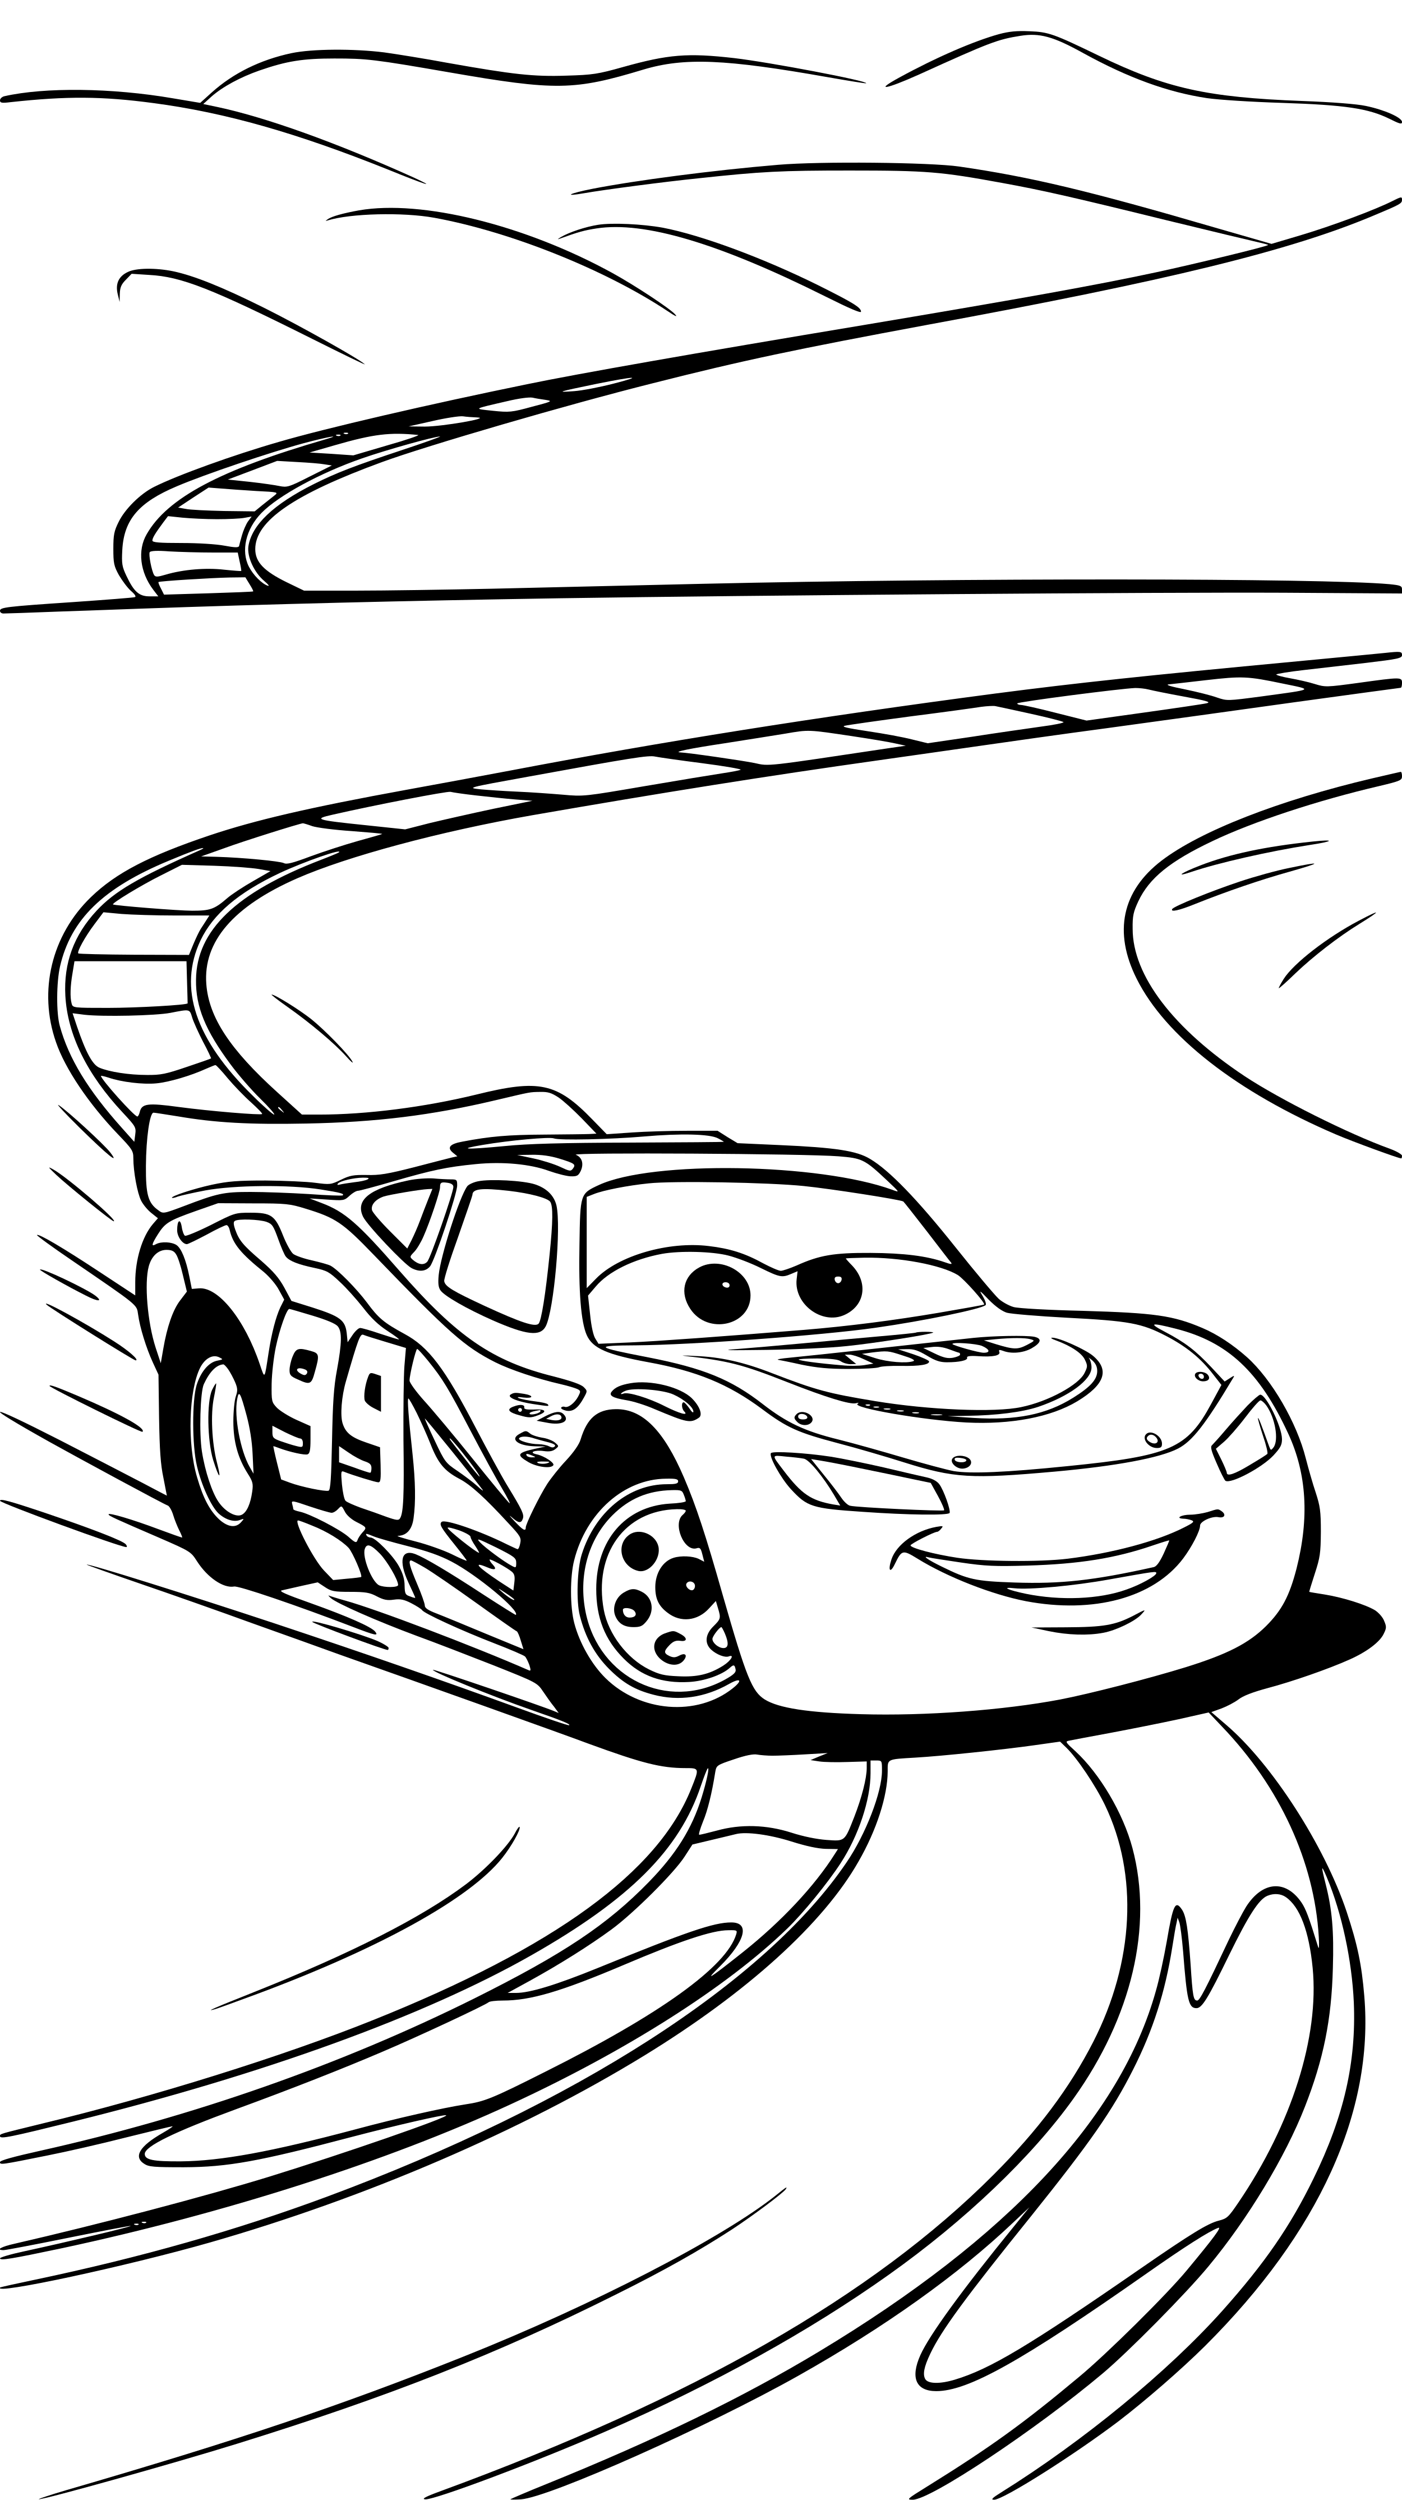
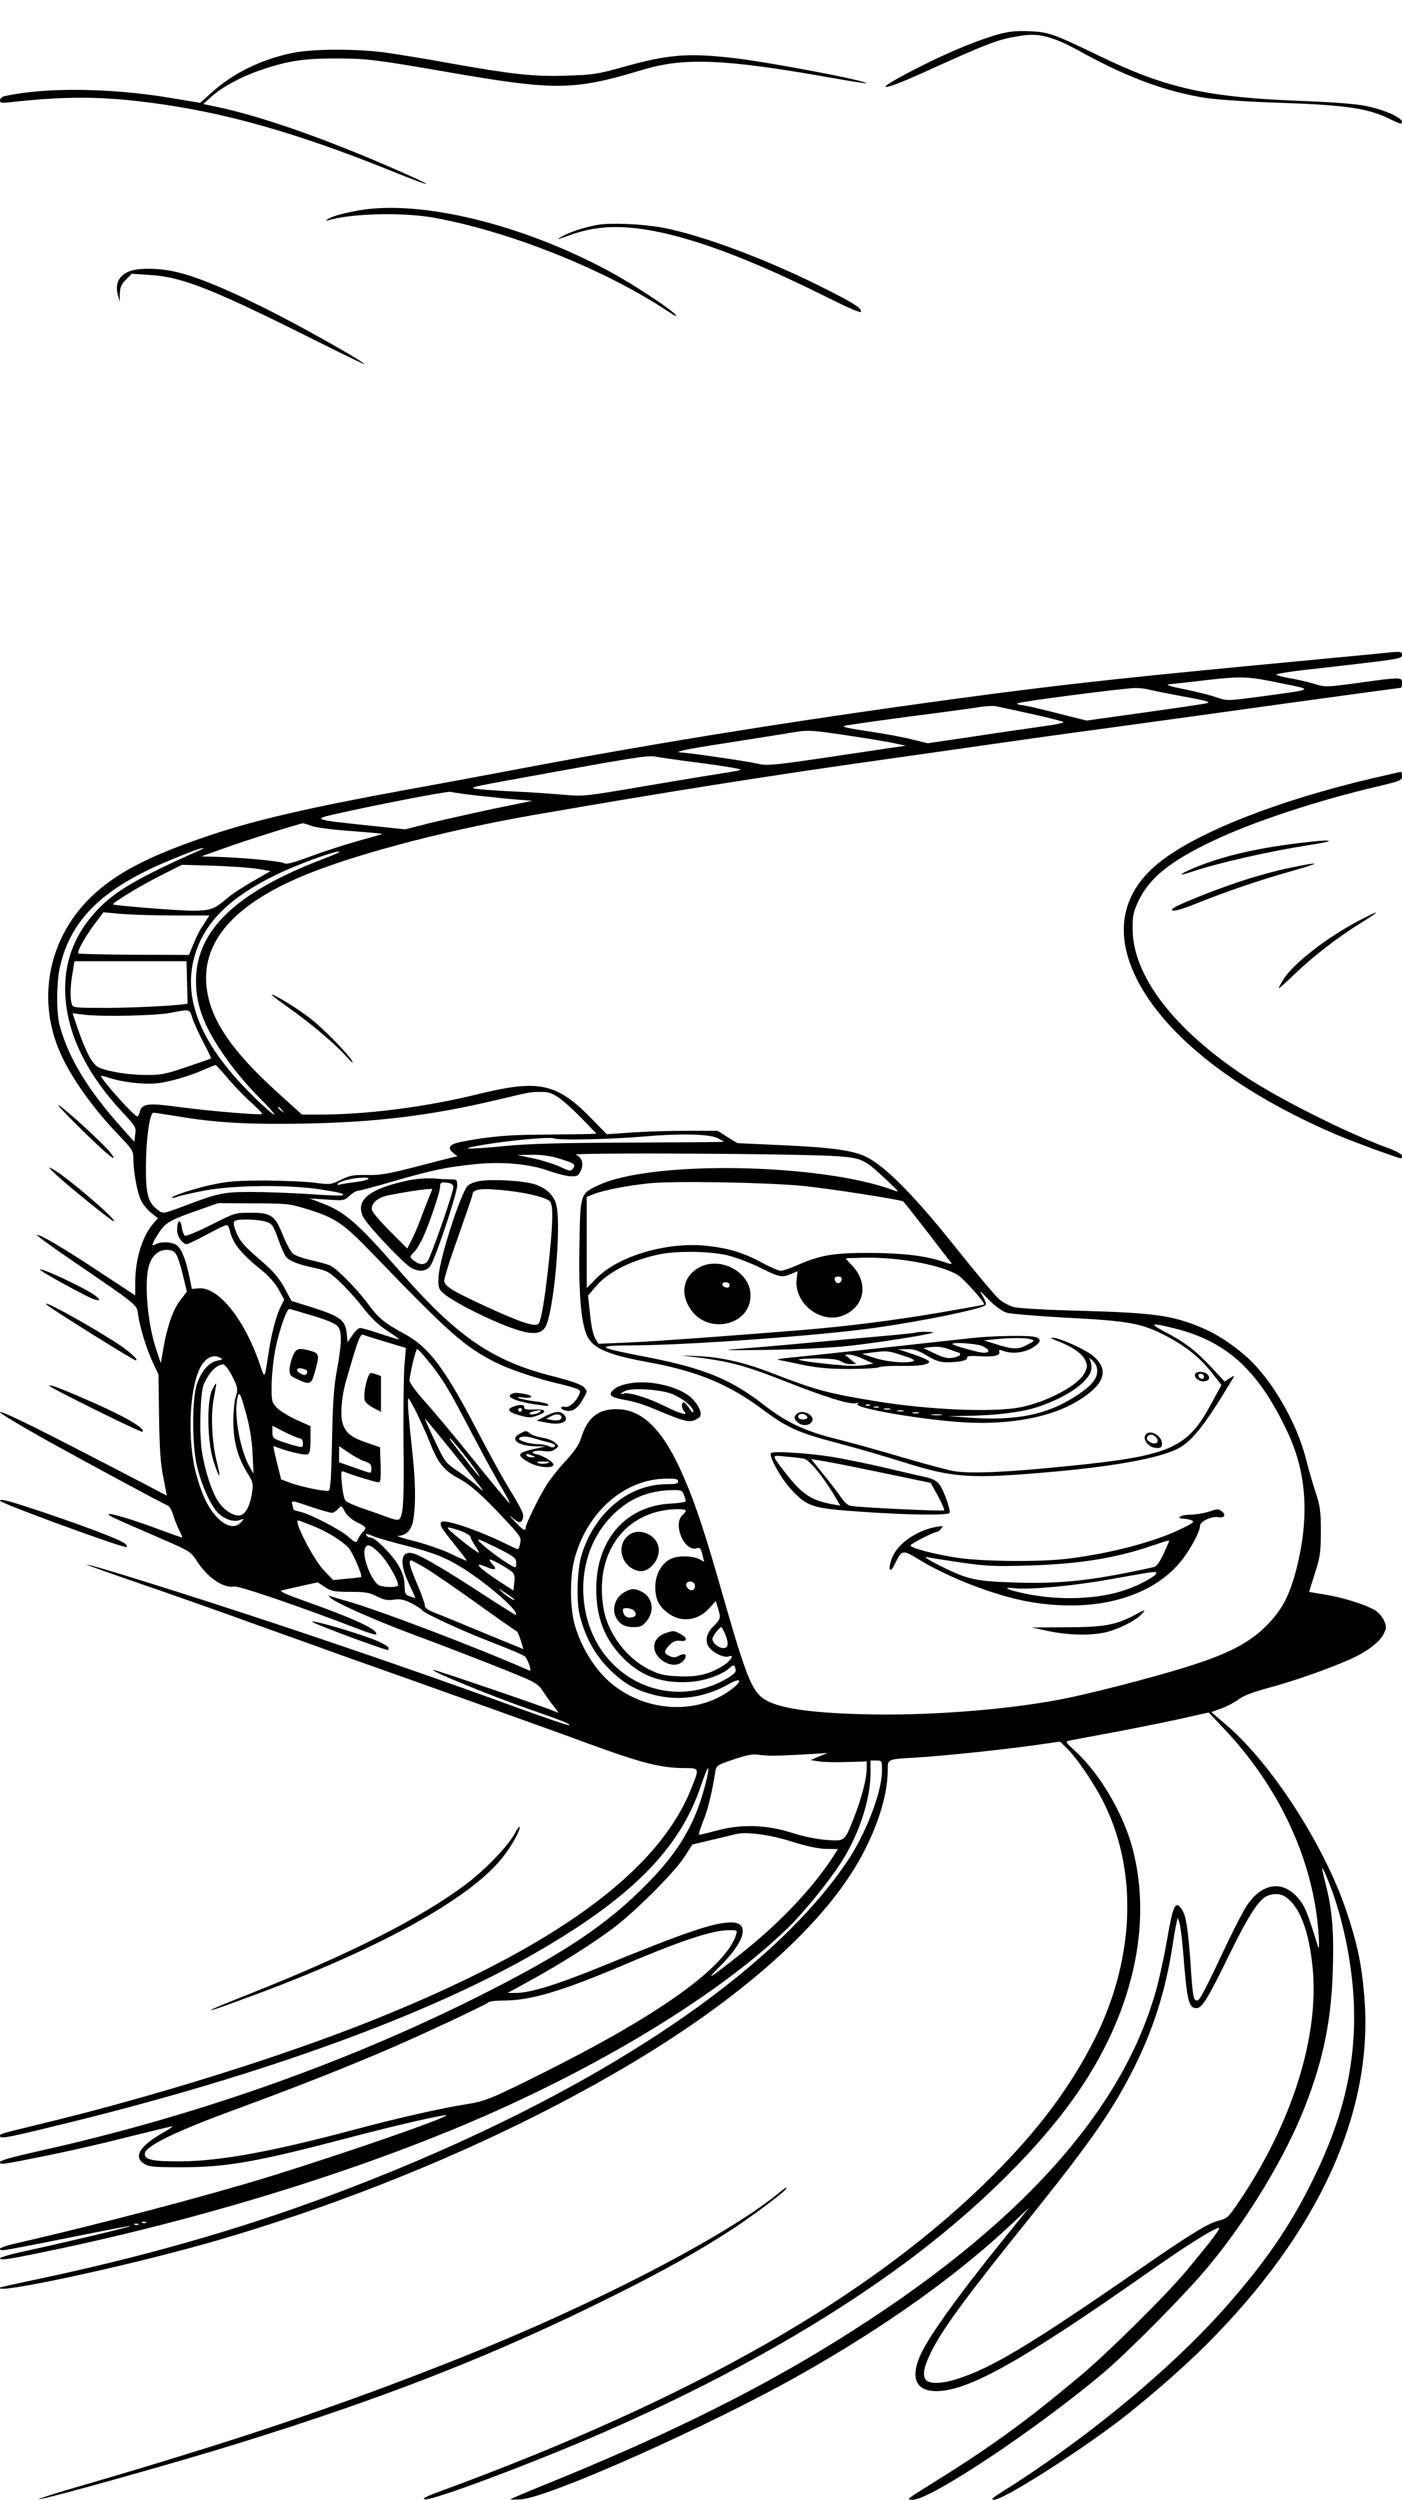
<svg xmlns="http://www.w3.org/2000/svg" version="1.0" width="736pt" height="1312pt" viewBox="0 0 736 1312" preserveAspectRatio="xMidYMid meet">
  <g transform="translate(0,1312) scale(0.1,-0.1)" fill="#000000" stroke="none">
    <path d="M5245 12941 c-134 -37 -332 -123 -524 -228 -134 -73 -72 -63 106 17 370 168 410 183 530 202 101 16 172 -3 332 -92 235 -129 441 -204 647 -235 62 -9 233 -20 395 -25 331 -11 452 -29 562 -83 56 -28 67 -31 67 -17 0 23 -93 64 -190 84 -47 10 -172 20 -335 26 -499 19 -711 66 -1065 237 -240 116 -265 125 -365 129 -68 3 -107 -1 -160 -15z" />
    <path d="M1530 12841 c-164 -35 -305 -105 -417 -205 l-62 -56 -143 24 c-320 55 -673 59 -885 11 -13 -3 -23 -13 -23 -22 0 -13 9 -15 57 -9 295 32 478 31 748 -5 379 -50 753 -157 1232 -349 199 -81 264 -101 131 -40 -404 182 -766 312 -1020 367 l-81 17 43 39 c59 52 152 102 252 137 144 50 229 63 393 63 169 0 207 -4 605 -73 560 -97 654 -95 1018 15 214 64 430 55 967 -40 109 -19 200 -34 202 -32 11 12 -505 110 -692 132 -245 28 -346 20 -585 -47 -132 -37 -158 -41 -296 -45 -173 -6 -280 6 -624 67 -118 22 -268 46 -333 55 -160 20 -378 19 -487 -4z" />
-     <path d="M4085 12255 c-337 -28 -750 -82 -975 -126 -122 -24 -158 -43 -43 -23 102 18 421 60 598 78 335 36 433 41 795 41 406 0 478 -6 800 -65 209 -38 360 -72 860 -195 234 -57 451 -109 483 -116 31 -7 56 -13 54 -15 -7 -8 -383 -99 -587 -143 -317 -68 -702 -137 -1530 -276 -901 -150 -1509 -257 -1770 -311 -519 -106 -1062 -232 -1305 -303 -243 -70 -536 -176 -657 -237 -72 -36 -153 -117 -185 -183 -24 -48 -28 -68 -28 -141 0 -75 3 -91 29 -138 17 -29 45 -67 63 -83 22 -19 29 -31 21 -33 -7 -3 -152 -14 -323 -26 -359 -24 -385 -28 -385 -46 0 -8 8 -14 18 -14 9 0 139 4 287 10 149 5 338 12 420 15 673 24 1402 42 2215 55 1028 16 3154 32 3798 29 l622 -4 0 21 c0 19 -7 22 -67 28 -357 32 -2243 33 -3598 2 -374 -9 -876 -20 -1115 -26 -239 -5 -559 -10 -710 -10 l-274 0 -91 44 c-120 59 -165 106 -165 174 0 148 204 288 666 457 235 86 972 301 1419 413 477 121 754 179 1448 308 1266 233 1900 388 2339 573 141 59 148 63 148 83 0 17 -4 16 -52 -8 -89 -45 -317 -130 -478 -178 l-155 -46 -295 85 c-661 193 -971 267 -1345 321 -152 22 -730 28 -950 9z m-866 -1149 c-70 -18 -162 -36 -205 -39 -96 -7 -92 -5 116 38 209 42 253 43 89 1z m-354 -85 c38 -6 34 -8 -73 -36 -106 -29 -118 -30 -205 -21 -104 11 -108 8 78 51 59 14 112 21 130 18 17 -4 48 -9 70 -12z m-360 -92 c78 -3 -185 -48 -275 -48 l-85 1 125 28 c69 16 141 27 160 25 19 -3 53 -5 75 -6z m-678 -85 c-3 -3 -12 -4 -19 -1 -8 3 -5 6 6 6 11 1 17 -2 13 -5z m368 -7 c11 -1 -61 -26 -160 -54 l-180 -53 -115 8 -115 7 132 38 c204 59 290 69 438 54z m-408 -3 c-3 -3 -12 -4 -19 -1 -8 3 -5 6 6 6 11 1 17 -2 13 -5z m-82 -21 c-549 -159 -827 -307 -935 -497 -49 -84 -35 -200 35 -292 l26 -34 -46 0 c-55 0 -82 24 -122 109 -22 47 -25 62 -21 135 9 159 87 250 287 334 148 63 492 179 666 226 127 34 210 48 110 19z m400 -57 c-247 -82 -338 -117 -458 -177 -213 -107 -325 -214 -343 -326 -8 -54 30 -138 84 -183 21 -18 29 -28 17 -24 -31 11 -75 55 -98 99 -43 83 -17 198 66 283 89 91 308 210 527 286 132 46 380 115 410 115 8 0 -84 -33 -205 -73z m-402 -73 l39 -6 -116 -58 c-110 -56 -119 -58 -159 -50 -23 5 -93 15 -156 22 l-115 12 130 49 129 49 105 -6 c58 -3 122 -8 143 -12z m-359 -140 c118 -6 119 -6 95 -25 -13 -10 -42 -33 -63 -50 l-39 -32 -161 2 c-89 2 -179 6 -201 11 l-40 7 80 53 80 52 65 -5 c36 -3 119 -9 184 -13z m-204 -148 c58 0 122 3 143 7 l38 7 -20 -27 c-10 -15 -24 -47 -31 -72 -7 -25 -14 -50 -15 -56 -3 -9 -23 -8 -77 2 -42 8 -137 14 -225 14 -118 0 -153 3 -153 13 0 13 14 37 57 95 l25 33 76 -8 c42 -4 124 -8 182 -8z m-23 -175 l131 0 10 -47 c6 -26 10 -49 8 -50 -1 -1 -42 2 -90 7 -96 11 -215 1 -306 -26 -44 -13 -54 -13 -61 -2 -13 21 -30 109 -23 120 5 7 40 9 103 4 53 -3 155 -6 228 -6z m193 -166 c12 -19 21 -36 19 -38 -2 -2 -108 -6 -236 -10 l-232 -7 -16 32 c-9 17 -15 32 -13 34 4 5 276 22 375 24 l81 1 22 -36z" />
    <path d="M1885 12016 c-84 -15 -145 -32 -165 -47 -13 -10 -13 -10 0 -6 119 37 395 44 560 14 400 -73 898 -273 1225 -490 40 -27 53 -33 40 -18 -26 31 -217 156 -330 218 -459 252 -1001 386 -1330 329z" />
    <path d="M3139 11940 c-64 -10 -149 -38 -194 -64 -16 -10 -21 -14 -10 -10 102 37 132 45 196 55 251 39 641 -77 1202 -357 126 -63 187 -89 187 -80 0 22 -39 46 -225 139 -287 142 -612 263 -816 302 -105 19 -266 27 -340 15z" />
    <path d="M670 11692 c-48 -23 -65 -62 -52 -116 l10 -41 1 43 c1 34 8 50 32 74 l30 31 92 -6 c169 -9 325 -70 859 -337 156 -78 279 -138 273 -132 -29 28 -347 206 -530 297 -221 110 -367 168 -475 191 -92 19 -197 18 -240 -4z" />
    <path d="M7270 9693 c-19 -2 -226 -22 -460 -44 -798 -75 -1154 -113 -1585 -169 -941 -124 -1753 -253 -2550 -405 -159 -30 -402 -75 -540 -100 -510 -93 -794 -159 -1033 -239 -321 -108 -494 -198 -625 -325 -206 -199 -277 -492 -183 -761 48 -140 172 -323 323 -481 77 -80 83 -89 83 -128 0 -70 21 -184 41 -223 10 -20 34 -49 53 -64 l35 -28 -26 -30 c-57 -67 -93 -187 -93 -306 l0 -69 -193 127 c-188 124 -314 198 -323 190 -2 -3 80 -63 183 -133 354 -242 340 -231 348 -284 9 -68 43 -177 77 -251 l30 -65 3 -225 c3 -173 8 -247 23 -317 10 -51 18 -93 18 -93 -1 0 -58 30 -126 66 -69 36 -266 138 -437 226 -394 201 -421 196 -53 -10 160 -89 600 -327 621 -334 8 -3 21 -26 28 -49 7 -24 22 -61 32 -81 11 -21 17 -38 15 -38 -3 0 -60 20 -127 45 -136 51 -259 87 -259 77 0 -8 32 -22 268 -124 161 -70 164 -72 196 -122 55 -86 139 -143 195 -133 24 5 326 -98 624 -212 119 -46 136 -49 116 -24 -21 25 -143 79 -339 149 -130 46 -169 63 -150 67 14 3 62 14 106 24 l82 18 38 -25 c33 -22 48 -25 133 -25 81 0 103 -4 140 -24 35 -18 54 -22 88 -17 35 5 54 1 93 -19 27 -14 52 -30 56 -36 10 -17 208 -108 379 -174 83 -32 155 -63 161 -69 6 -6 16 -26 23 -45 8 -26 8 -32 -2 -28 -293 128 -804 322 -964 366 -40 11 -78 23 -85 26 -7 4 -3 -2 9 -13 32 -28 241 -120 448 -197 99 -36 282 -107 407 -156 226 -90 228 -91 259 -137 17 -25 42 -61 57 -79 l25 -34 -24 10 c-53 23 -633 221 -636 217 -9 -9 307 -138 517 -211 164 -57 205 -74 198 -80 -3 -3 -124 38 -269 91 -399 145 -786 280 -1279 444 -447 148 -979 315 -985 308 -2 -1 124 -46 278 -99 155 -53 422 -147 592 -209 171 -61 378 -135 460 -165 436 -154 1161 -413 1305 -467 279 -102 380 -128 508 -128 74 0 74 0 31 -107 -174 -438 -716 -833 -1669 -1215 -473 -190 -1158 -404 -1740 -544 -228 -56 -220 -53 -220 -66 0 -16 53 -5 385 77 998 247 1844 554 2405 873 517 294 777 554 889 888 16 47 32 88 36 92 11 11 -5 -66 -32 -153 -51 -164 -134 -296 -276 -442 -219 -225 -448 -378 -917 -612 -699 -348 -1479 -621 -2277 -799 -143 -32 -213 -51 -213 -60 0 -15 2 -15 250 35 96 19 281 61 410 94 129 32 240 59 245 59 6 0 -18 -16 -51 -35 -121 -69 -155 -125 -97 -162 24 -16 51 -18 208 -18 232 1 392 30 885 160 229 60 478 117 492 113 22 -8 -542 -203 -927 -322 -338 -104 -898 -251 -1337 -352 -73 -16 -103 -34 -59 -34 11 0 164 29 341 65 178 36 324 64 326 62 4 -4 -337 -85 -558 -133 -71 -15 -128 -32 -128 -37 0 -13 60 -3 325 53 855 183 1706 455 2355 755 607 280 1136 616 1453 923 82 79 214 241 280 343 94 144 157 333 157 472 l0 67 30 0 c30 0 30 -1 30 -54 0 -112 -85 -333 -186 -481 -426 -629 -1425 -1271 -2729 -1755 -475 -176 -973 -318 -1535 -436 -96 -20 -177 -38 -179 -40 -44 -41 667 112 1104 237 819 235 1634 586 2277 980 540 331 940 693 1125 1019 95 165 152 343 153 472 0 67 -7 64 145 73 139 8 463 42 625 65 l135 19 33 -32 c56 -54 153 -198 203 -302 175 -364 153 -822 -62 -1242 -124 -242 -290 -464 -524 -698 -634 -635 -1575 -1173 -2905 -1661 -79 -29 -98 -40 -78 -42 46 -5 589 199 958 361 561 246 1061 523 1476 818 399 283 751 619 969 924 307 429 419 905 310 1315 -49 184 -172 391 -300 509 -52 47 -54 51 -33 55 13 3 111 21 218 41 107 20 267 52 355 71 l160 36 70 -74 c304 -317 485 -711 508 -1103 3 -45 1 -69 -3 -55 -49 159 -65 201 -88 235 -83 121 -204 112 -290 -22 -17 -27 -59 -107 -93 -178 -120 -255 -151 -315 -164 -315 -20 0 -24 20 -35 192 -13 182 -23 252 -45 285 -35 52 -47 27 -80 -167 -15 -85 -40 -201 -57 -259 -186 -665 -775 -1295 -1768 -1893 -400 -241 -857 -463 -1430 -695 -102 -41 -187 -78 -190 -80 -3 -3 22 -3 55 -1 150 11 986 384 1458 650 453 255 837 529 1126 803 l85 80 -85 -105 c-268 -329 -439 -564 -487 -670 -54 -120 -24 -190 83 -190 167 0 446 156 1105 618 198 139 325 220 375 239 21 7 -22 -51 -164 -222 -103 -125 -421 -440 -566 -560 -292 -244 -465 -369 -800 -577 -105 -65 -108 -68 -73 -68 93 0 645 367 998 664 133 112 436 418 554 561 207 249 404 576 506 837 98 250 140 458 147 728 6 197 -4 308 -38 442 -25 99 -24 106 7 33 78 -186 131 -434 141 -655 13 -314 -52 -599 -212 -925 -122 -250 -255 -443 -477 -692 -286 -320 -732 -686 -1163 -955 -48 -30 -55 -38 -36 -38 48 0 418 234 653 412 141 108 329 271 455 396 597 595 886 1229 835 1835 -14 168 -36 272 -93 444 -116 346 -392 775 -632 980 l-78 67 53 19 c29 11 69 32 89 47 24 19 73 38 154 60 129 34 321 101 430 150 90 40 159 92 179 135 15 30 15 38 2 68 -7 19 -29 43 -47 55 -49 30 -171 68 -264 83 -44 7 -81 13 -82 14 -1 0 12 43 29 95 28 86 31 107 32 220 0 109 -4 135 -27 206 -15 44 -38 125 -52 179 -47 188 -179 415 -308 531 -74 66 -157 121 -235 154 -155 66 -251 79 -628 90 -176 4 -340 13 -363 20 -22 6 -58 25 -78 43 -20 18 -123 140 -228 272 -200 251 -347 403 -447 462 -70 43 -181 60 -475 73 l-221 10 -53 32 -52 33 -161 0 c-89 0 -220 -4 -291 -9 l-130 -9 -75 77 c-187 193 -279 213 -610 131 -271 -66 -576 -105 -825 -105 l-90 0 -128 116 c-250 226 -361 395 -374 569 -17 223 142 408 477 555 262 115 749 246 1233 331 685 119 1232 206 1822 289 160 23 397 56 527 75 131 19 435 62 675 94 241 33 684 94 984 136 300 41 548 75 552 75 4 0 7 11 7 25 0 32 -4 32 -228 1 -169 -23 -175 -23 -230 -6 -31 10 -90 23 -129 30 -40 7 -73 16 -73 20 0 3 64 14 143 23 78 9 226 26 330 38 167 20 187 24 187 41 0 19 -8 20 -90 11z m-535 -161 c161 -33 168 -29 -111 -67 -181 -24 -182 -24 -235 -6 -30 11 -106 30 -169 43 -72 14 -104 24 -85 26 17 2 104 11 195 22 192 22 218 21 405 -18z m-705 -31 c19 -5 103 -22 185 -37 121 -22 144 -29 120 -35 -16 -4 -165 -26 -330 -49 l-301 -42 -163 41 c-89 23 -171 41 -182 41 -10 0 -19 4 -19 8 0 8 542 78 620 81 19 0 51 -3 70 -8z m-620 -127 c91 -20 169 -40 173 -44 4 -4 -50 -15 -120 -24 -70 -10 -233 -33 -361 -53 l-232 -34 -82 20 c-46 12 -150 31 -232 43 -112 17 -142 24 -120 29 16 4 171 26 344 49 173 22 340 45 370 50 30 4 64 6 75 4 11 -2 94 -20 185 -40z m-935 -118 c94 -14 195 -31 225 -38 l55 -12 -90 -13 c-654 -98 -626 -95 -703 -78 -63 13 -347 54 -391 56 -39 2 48 20 234 48 110 17 252 40 315 50 128 22 120 22 355 -13z m-787 -142 c117 -15 207 -31 200 -34 -7 -4 -51 -12 -98 -19 -47 -7 -229 -37 -405 -67 -316 -54 -321 -55 -430 -45 -60 5 -168 13 -240 16 -71 3 -157 9 -190 12 -76 8 -76 8 250 67 543 99 629 113 665 105 19 -4 131 -20 248 -35z m-1188 -169 c63 -7 156 -17 205 -21 l90 -7 -205 -42 c-113 -24 -263 -58 -334 -75 l-129 -33 -208 22 c-262 27 -276 32 -173 55 218 50 601 124 619 120 11 -3 72 -12 135 -19z m-861 -161 c24 -8 117 -20 207 -26 90 -7 162 -13 160 -15 -1 -2 -59 -18 -127 -37 -68 -19 -179 -55 -247 -80 -96 -36 -127 -44 -142 -36 -20 10 -215 29 -354 33 l-80 2 121 43 c97 36 393 129 413 131 3 0 25 -6 49 -15z m-589 -126 c-327 -145 -448 -216 -543 -318 -120 -129 -173 -275 -164 -445 11 -206 114 -414 301 -614 68 -73 71 -78 66 -115 l-5 -39 -66 74 c-177 198 -278 363 -325 534 -19 67 -18 228 1 312 57 248 226 412 570 555 120 50 165 66 180 67 6 0 -1 -5 -15 -11z m729 -12 c-2 -2 -42 -19 -89 -37 -450 -172 -659 -372 -661 -632 -2 -141 49 -265 181 -443 39 -53 109 -134 156 -180 47 -46 80 -84 73 -84 -6 0 -57 44 -111 98 -303 296 -394 566 -275 817 66 138 199 251 416 353 126 59 335 132 310 108z m-421 -87 l62 -11 -92 -53 c-51 -29 -112 -69 -135 -89 -67 -58 -89 -66 -184 -66 -71 0 -409 27 -416 33 -6 7 149 101 247 150 l115 58 170 -5 c94 -3 198 -11 233 -17z m-441 -244 l182 0 -14 -22 c-8 -13 -22 -34 -31 -48 -9 -14 -26 -50 -39 -81 l-23 -56 -288 1 c-159 1 -290 4 -293 7 -8 8 35 87 84 152 l48 64 96 -9 c53 -4 178 -8 278 -8z m65 -350 c2 -60 3 -111 3 -111 0 -9 -272 -24 -417 -24 -184 0 -186 0 -192 23 -9 33 -7 93 5 161 l10 61 294 0 294 0 3 -110z m27 -186 c7 -23 33 -80 57 -127 25 -46 43 -86 42 -87 -2 -2 -59 -22 -128 -45 -109 -37 -136 -43 -210 -42 -92 0 -196 16 -248 38 -36 15 -71 79 -118 217 l-23 69 62 -8 c96 -11 374 -5 452 10 103 20 100 21 114 -25z m187 -319 c32 -38 87 -95 122 -126 34 -31 61 -58 58 -61 -7 -7 -273 15 -438 37 -162 22 -193 18 -204 -25 -3 -14 -9 -25 -13 -25 -16 0 -191 195 -191 213 0 2 18 -2 40 -9 66 -23 181 -37 251 -30 66 6 181 40 262 77 23 10 45 19 48 19 4 0 33 -31 65 -70z m1736 -100 c24 -16 79 -66 122 -110 l77 -80 -38 -2 c-21 -1 -128 -2 -238 -3 -186 -1 -282 -9 -428 -37 -67 -12 -82 -32 -48 -59 l22 -18 -28 -6 c-15 -4 -104 -26 -198 -51 -141 -36 -184 -43 -250 -41 -69 1 -88 -2 -135 -25 -53 -26 -58 -26 -135 -16 -44 6 -161 11 -260 12 -148 0 -198 -4 -282 -22 -97 -21 -218 -61 -210 -69 3 -2 16 1 31 7 15 5 80 20 144 32 152 28 441 31 606 5 106 -17 124 -22 115 -31 -3 -3 -83 0 -179 7 -96 6 -233 11 -305 11 -143 0 -173 -7 -354 -76 -104 -39 -105 -39 -130 -20 -54 38 -66 83 -65 232 1 148 20 280 40 280 6 0 63 -9 126 -19 198 -34 379 -44 676 -38 370 7 657 43 992 122 191 45 178 43 236 44 41 1 59 -5 96 -29z m-1451 -67 c13 -16 12 -17 -3 -4 -10 7 -18 15 -18 17 0 8 8 3 21 -13z m2287 -147 c18 -9 32 -18 32 -19 0 -1 -222 -3 -493 -4 -355 -1 -538 -6 -655 -18 -210 -20 -255 -17 -117 6 142 24 351 43 373 34 27 -11 301 -5 472 10 194 17 345 13 388 -9z m635 -95 c123 -10 136 -16 252 -125 70 -66 70 -66 30 -51 -383 140 -1263 155 -1542 25 -97 -45 -97 -45 -101 -311 -5 -249 8 -408 38 -476 31 -70 107 -103 325 -143 253 -46 420 -115 595 -245 132 -99 188 -124 400 -180 93 -24 250 -70 348 -101 261 -82 349 -87 787 -48 323 29 554 72 649 121 75 39 142 124 291 373 7 11 3 11 -18 -3 l-28 -18 -70 75 c-83 88 -136 129 -242 185 -90 47 -78 51 56 17 272 -69 439 -225 590 -551 97 -210 111 -441 43 -709 -37 -142 -76 -217 -160 -301 -91 -90 -202 -147 -420 -215 -187 -58 -505 -140 -661 -170 -296 -56 -708 -87 -1045 -77 -279 8 -432 32 -505 77 -67 42 -97 116 -220 545 -92 324 -141 472 -204 619 -107 250 -218 361 -357 360 -99 -1 -152 -47 -186 -159 -7 -25 -36 -67 -76 -110 -36 -38 -80 -94 -99 -123 -40 -62 -113 -210 -113 -229 0 -23 -15 -14 -60 34 -25 26 -31 35 -14 20 36 -32 50 -34 59 -7 7 22 -4 45 -82 173 -31 51 -104 185 -163 298 -166 319 -250 430 -377 498 -108 59 -136 82 -197 165 -54 72 -154 174 -191 193 -11 6 -55 18 -98 28 -42 9 -87 25 -98 34 -12 10 -36 53 -53 96 -42 106 -62 120 -170 120 -82 0 -84 -1 -208 -64 -70 -35 -131 -60 -137 -57 -6 4 -14 25 -17 47 -8 47 -24 34 -24 -18 0 -33 28 -73 51 -73 6 0 53 23 104 50 51 28 97 50 104 50 6 0 14 -12 17 -27 17 -72 58 -122 180 -220 27 -23 63 -64 78 -93 l28 -51 -21 -42 c-23 -50 -45 -133 -61 -237 -22 -143 -19 -140 -46 -61 -79 235 -218 408 -320 399 l-37 -3 -13 65 c-18 90 -42 147 -67 165 -25 17 -80 20 -108 5 -26 -15 -24 -2 10 52 38 60 58 72 199 122 l117 41 185 -1 c172 0 191 -2 275 -28 157 -48 194 -73 355 -240 401 -416 479 -484 640 -566 78 -39 221 -87 344 -115 39 -9 78 -21 88 -26 17 -9 17 -12 3 -39 -18 -34 -52 -60 -70 -54 -7 3 -16 1 -19 -4 -3 -5 9 -12 26 -16 36 -7 63 13 94 70 18 33 18 34 -2 54 -14 14 -66 32 -155 55 -323 80 -509 208 -812 555 -218 250 -287 310 -409 356 l-63 24 91 -6 c88 -6 91 -6 119 20 15 14 35 26 44 26 8 0 94 23 190 51 201 58 276 74 428 89 140 14 286 1 386 -36 40 -14 90 -27 112 -28 34 -1 41 3 53 27 18 38 8 73 -25 86 -33 13 1202 6 1380 -8z m-1467 -12 c81 -25 88 -30 72 -52 -12 -16 -17 -15 -68 9 -30 14 -93 34 -140 44 l-85 18 76 1 c52 1 99 -6 145 -20z m-1006 -109 c-8 -5 -40 -12 -70 -15 -30 -4 -64 -9 -75 -12 -14 -4 -17 -2 -10 6 13 13 79 29 130 30 29 0 36 -2 25 -9z m2290 -35 c139 -14 505 -71 522 -81 3 -2 59 -73 124 -157 64 -83 121 -158 127 -164 7 -10 -2 -9 -33 2 -95 33 -214 48 -390 49 -193 1 -268 -12 -388 -66 -35 -15 -73 -28 -83 -28 -11 0 -52 18 -92 39 -96 53 -175 78 -286 91 -211 26 -475 -50 -593 -172 l-48 -49 0 239 0 240 38 15 c50 20 178 45 287 56 127 14 631 5 815 -14z m-2821 -188 c30 -11 36 -20 61 -89 15 -42 33 -85 41 -94 19 -23 65 -41 151 -59 65 -14 77 -21 132 -73 34 -31 88 -92 122 -135 43 -56 80 -91 129 -123 37 -24 64 -44 59 -44 -6 0 -50 14 -99 30 -49 17 -96 30 -104 30 -9 0 -27 -17 -41 -38 l-25 -37 -5 49 c-8 67 -35 87 -175 132 l-115 36 -37 69 c-29 53 -58 86 -122 142 -96 82 -116 107 -136 163 -10 29 -10 41 -2 46 18 12 128 8 166 -5z m-475 -170 c9 -12 25 -61 36 -109 l21 -87 -35 -46 c-38 -49 -69 -138 -89 -255 l-13 -75 -27 82 c-43 133 -60 339 -36 427 15 54 50 86 93 86 26 0 40 -6 50 -23z m2900 -7 c43 -11 119 -40 169 -65 100 -49 112 -52 161 -31 l33 14 -5 -43 c-14 -130 133 -239 250 -187 108 48 128 168 42 259 -19 19 -34 37 -34 38 0 1 44 3 98 4 184 3 403 -38 490 -91 31 -19 146 -147 138 -155 -1 -2 -108 -21 -237 -43 -236 -40 -478 -71 -709 -90 -420 -34 -776 -60 -916 -66 l-162 -7 -16 26 c-11 16 -22 65 -28 126 l-11 101 40 47 c66 79 198 144 348 172 94 17 265 13 349 -9z m594 -127 c-2 -10 -10 -18 -18 -18 -8 0 -16 8 -18 18 -2 12 3 17 18 17 15 0 20 -5 18 -17z m868 -173 c21 -6 162 -18 312 -26 331 -17 395 -29 524 -96 107 -56 182 -117 247 -202 l43 -55 -53 -98 c-127 -236 -214 -274 -754 -328 -325 -33 -510 -41 -599 -26 -37 7 -157 39 -265 71 -108 32 -261 75 -341 95 -175 43 -270 88 -395 185 -167 130 -311 189 -603 246 -280 54 -288 62 -62 63 287 2 975 52 1255 92 255 36 558 99 579 119 5 5 -2 25 -15 47 -21 35 -18 33 32 -19 36 -36 69 -60 95 -68z m-3646 -15 c76 -23 121 -42 133 -56 23 -28 22 -87 -4 -229 -17 -90 -22 -171 -26 -372 -4 -195 -8 -258 -18 -262 -17 -6 -144 20 -203 42 l-46 17 -22 88 c-12 48 -20 87 -19 87 2 0 16 -5 32 -11 54 -20 134 -38 148 -32 11 4 15 23 15 77 l0 71 -74 33 c-40 18 -86 47 -102 63 -28 30 -29 33 -28 127 1 53 11 140 22 192 19 91 57 200 71 200 3 0 58 -16 121 -35z m388 -139 l103 -31 -8 -95 c-4 -52 -6 -227 -5 -389 4 -289 0 -382 -18 -410 -7 -12 -18 -11 -72 8 -34 13 -94 34 -133 47 -38 14 -75 30 -81 37 -7 7 -15 45 -19 86 -6 69 -5 73 12 66 39 -16 165 -55 179 -55 12 0 14 16 12 92 l-3 92 -70 24 c-80 27 -110 51 -126 100 -14 42 -6 143 17 222 64 222 75 252 92 244 9 -4 63 -21 120 -38z m219 -98 c79 -98 104 -140 224 -369 62 -118 136 -254 165 -302 29 -49 46 -83 38 -76 -9 7 -96 112 -193 233 -98 122 -213 259 -255 305 -43 48 -76 94 -76 105 0 31 33 166 40 166 4 0 29 -28 57 -62z m-1108 0 c-44 -9 -85 -58 -107 -128 -24 -80 -24 -317 2 -425 23 -99 74 -211 113 -248 36 -33 80 -47 112 -35 24 9 24 8 6 -12 -28 -31 -69 -25 -113 14 -50 46 -85 111 -117 221 -53 176 -44 458 16 577 25 48 64 70 98 55 24 -12 24 -12 -10 -19z m59 -45 c11 -16 27 -46 36 -67 14 -33 14 -45 4 -75 -7 -20 -13 -79 -13 -131 0 -107 24 -193 76 -275 26 -41 29 -53 23 -94 -9 -64 -28 -107 -54 -121 -30 -16 -87 15 -122 66 -34 48 -72 162 -88 266 -15 94 -9 311 10 353 30 65 65 101 102 104 4 1 15 -11 26 -26z m97 -244 c16 -60 28 -132 31 -199 l5 -105 -20 35 c-49 85 -83 267 -66 356 9 50 17 36 50 -87z m893 14 c21 -43 54 -116 72 -162 40 -102 73 -141 152 -183 59 -31 133 -98 259 -235 61 -65 66 -74 60 -103 -3 -17 -9 -31 -14 -31 -4 1 -28 12 -55 25 -140 70 -327 135 -344 118 -13 -13 -3 -30 71 -122 33 -41 61 -78 61 -81 0 -3 -35 12 -77 33 -43 21 -130 52 -193 68 -63 16 -104 29 -90 29 45 2 73 33 81 92 12 84 10 192 -5 334 -21 194 -29 295 -22 295 3 0 23 -35 44 -77z m346 -403 c5 -8 -8 1 -29 21 -22 20 -69 55 -104 79 -61 41 -66 47 -117 155 -30 63 -54 117 -54 120 0 6 273 -332 304 -375z m-958 270 c8 0 14 -10 14 -24 0 -23 -2 -24 -37 -15 -21 5 -57 17 -80 25 -39 14 -43 19 -43 48 l0 33 66 -34 c37 -18 73 -33 80 -33z m846 -67 c61 -76 101 -133 95 -133 -2 0 -35 39 -72 88 -90 114 -88 112 -82 112 2 0 29 -30 59 -67z m-507 -53 c27 -9 35 -17 35 -36 0 -13 -3 -24 -7 -24 -4 0 -42 12 -85 28 l-78 27 0 43 0 42 50 -34 c27 -19 66 -40 85 -46z m1645 -105 c0 -12 -13 -15 -59 -15 -199 0 -377 -146 -447 -368 -24 -76 -30 -245 -10 -322 29 -114 79 -205 154 -280 74 -74 136 -110 233 -135 133 -35 270 -15 397 57 60 34 72 19 19 -23 -188 -150 -487 -126 -669 54 -72 71 -136 184 -163 287 -23 86 -23 244 -1 330 63 251 263 428 484 429 49 1 62 -2 62 -14z m30 -71 c6 -14 10 -29 10 -33 0 -5 -38 -11 -85 -13 -233 -15 -385 -192 -385 -448 0 -152 45 -266 145 -366 91 -91 200 -130 342 -122 79 4 174 37 215 75 20 18 25 16 30 -11 2 -14 -12 -27 -57 -52 -300 -165 -658 7 -730 351 -40 192 12 383 139 511 89 89 187 130 314 133 48 1 53 -1 62 -25z m-1849 -94 c9 0 24 9 34 20 18 19 18 19 35 -13 9 -19 34 -41 59 -54 57 -29 58 -30 34 -56 -11 -12 -23 -30 -26 -40 -6 -17 -12 -15 -49 18 -47 40 -204 121 -255 131 -18 4 -33 9 -33 13 0 3 -3 15 -6 27 -5 20 -1 19 93 -13 54 -18 105 -33 114 -33z m1859 11 c0 -5 -7 -14 -15 -21 -56 -46 6 -197 73 -176 16 5 21 0 29 -32 l10 -39 -29 15 c-31 15 -92 18 -131 6 -57 -17 -97 -80 -97 -154 0 -62 18 -100 65 -135 68 -53 158 -43 218 24 l35 38 11 -37 c16 -53 15 -57 -24 -96 -43 -42 -47 -89 -12 -122 28 -26 72 -43 92 -36 33 13 13 -22 -28 -48 -73 -46 -137 -61 -236 -56 -74 3 -99 9 -154 36 -115 57 -213 185 -237 311 -55 295 109 524 383 530 26 1 47 -3 47 -8z m-1962 -78 c77 -30 156 -79 192 -117 21 -23 74 -145 66 -153 -1 -1 -35 -6 -75 -9 l-72 -7 -48 50 c-55 57 -161 263 -136 263 4 0 37 -12 73 -27z m832 -59 c0 -6 11 -28 25 -48 13 -20 22 -36 20 -36 -14 0 -165 120 -165 131 0 5 27 -2 60 -13 33 -12 60 -27 60 -34z m-508 2 c19 -8 100 -31 179 -51 102 -26 168 -49 229 -81 133 -69 360 -258 338 -280 -2 -1 -80 48 -174 109 -182 119 -302 190 -353 210 -74 28 -90 -34 -37 -149 20 -42 36 -78 36 -80 0 -2 -12 1 -27 7 -25 8 -28 14 -29 57 0 32 -9 64 -29 100 -30 56 -124 152 -149 152 -8 0 -18 5 -21 10 -8 13 -4 13 37 -4z m748 -139 c0 -26 -2 -27 -22 -16 -41 21 -142 96 -168 124 -22 24 -12 20 83 -26 98 -49 107 -56 107 -82z m-715 48 c39 -41 95 -137 95 -164 0 -14 -75 -14 -101 -1 -38 21 -88 147 -74 190 10 31 32 24 80 -25z m693 -95 c13 -12 16 -25 12 -57 l-5 -41 -74 48 c-114 76 -141 106 -66 75 43 -19 56 -13 32 13 -10 10 -17 22 -17 26 0 8 91 -41 118 -64z m-458 22 c36 -21 157 -104 270 -185 113 -81 208 -148 213 -149 4 -2 14 -24 21 -49 l14 -45 -197 81 c-108 45 -224 93 -258 106 -47 18 -63 29 -63 43 0 10 -18 61 -40 112 -39 92 -48 124 -32 124 4 0 36 -17 72 -38z m1417 -88 c3 -8 1 -20 -6 -27 -14 -14 -47 15 -37 32 10 16 36 13 43 -5z m-947 -80 c0 -8 -33 13 -65 41 -25 22 -23 22 18 -5 26 -17 47 -33 47 -36z m1106 -179 c21 -50 18 -75 -8 -75 -26 0 -58 27 -58 48 0 14 37 62 47 62 2 0 11 -16 19 -35z m249 -640 c28 0 104 3 170 7 l120 7 -45 -18 -45 -19 46 -7 c26 -4 92 -5 148 -3 l101 3 0 -35 c0 -53 -26 -155 -65 -255 -52 -132 -48 -129 -147 -122 -52 4 -121 18 -183 38 -131 42 -266 46 -392 11 -45 -12 -87 -22 -92 -22 -5 0 4 30 19 68 25 59 47 149 65 262 6 34 8 36 98 66 61 21 102 29 122 25 17 -3 53 -6 80 -6z m99 -450 c79 -25 141 -38 182 -39 l63 -1 -16 -25 c-107 -170 -282 -356 -483 -516 -180 -143 -205 -158 -119 -73 132 132 157 229 58 229 -92 0 -232 -48 -703 -240 -214 -87 -354 -130 -426 -130 l-45 0 117 64 c156 86 312 184 428 269 116 85 331 299 385 384 l40 62 105 25 c58 14 114 27 125 30 54 13 175 -3 289 -39z m2596 -292 c74 -51 122 -179 141 -372 35 -361 -110 -819 -389 -1230 -53 -78 -60 -85 -103 -96 -57 -14 -144 -67 -409 -250 -593 -410 -792 -529 -978 -585 -77 -23 -138 -22 -154 2 -15 25 -8 64 26 135 58 122 185 295 531 724 307 383 424 550 533 766 105 207 169 408 206 643 9 58 19 116 23 130 l5 25 9 -24 c5 -14 14 -83 20 -155 20 -257 29 -296 70 -296 29 0 60 50 172 280 102 208 156 292 201 310 34 14 70 11 96 -7z m-2885 -195 c-51 -170 -399 -420 -1003 -722 -280 -141 -318 -156 -419 -171 -117 -18 -361 -73 -573 -130 -447 -119 -710 -167 -920 -169 -148 -1 -190 8 -190 39 0 40 156 116 480 235 292 107 559 212 767 301 191 81 543 246 558 260 5 5 38 9 75 9 145 0 304 47 630 185 301 128 469 184 553 184 46 1 48 0 42 -21z m-3098 -1514 c-3 -3 -12 -4 -19 -1 -8 3 -5 6 6 6 11 1 17 -2 13 -5z m-40 -10 c-3 -3 -12 -4 -19 -1 -8 3 -5 6 6 6 11 1 17 -2 13 -5z" />
    <path d="M2146 6925 c-206 -43 -282 -103 -240 -191 20 -43 215 -249 255 -270 41 -21 75 -17 97 10 25 32 142 381 142 424 0 30 -2 32 -34 32 -18 0 -60 2 -92 5 -32 2 -90 -2 -128 -10z m234 -35 c0 -29 -120 -374 -137 -392 -18 -20 -46 -16 -76 10 -17 15 -16 17 7 41 14 14 36 51 49 81 33 74 87 235 87 258 0 26 6 29 40 24 20 -3 30 -10 30 -22z m-131 -62 c-12 -29 -31 -80 -44 -114 -12 -33 -33 -80 -45 -104 l-22 -43 -89 89 c-49 49 -92 99 -96 112 -7 28 18 57 61 72 31 10 191 37 233 39 l23 1 -21 -52z" />
    <path d="M2510 6920 c-25 -5 -50 -17 -57 -26 -41 -56 -140 -365 -150 -466 -4 -42 -2 -64 9 -80 19 -29 137 -97 275 -158 178 -78 249 -86 278 -31 43 84 82 522 56 635 -13 52 -52 90 -113 110 -62 20 -235 29 -298 16z m160 -50 c111 -13 202 -37 218 -57 16 -22 15 -104 -3 -279 -21 -207 -43 -347 -58 -362 -19 -18 -94 7 -281 93 -170 79 -210 103 -214 131 -2 11 31 116 73 232 41 117 75 216 75 220 0 33 48 38 190 22z" />
    <path d="M3309 5860 c-51 -9 -79 -21 -97 -43 -18 -21 3 -34 76 -46 34 -5 101 -26 149 -47 172 -72 187 -75 232 -45 21 14 5 60 -37 102 -60 59 -216 98 -323 79z m226 -59 c56 -25 105 -67 105 -90 0 -9 -9 -2 -21 17 -12 17 -25 32 -30 32 -13 0 -11 -34 3 -48 25 -25 -23 -12 -103 28 -84 43 -191 75 -215 66 -23 -9 -16 4 9 14 41 18 197 6 252 -19z" />
    <path d="M2681 5801 c-22 -14 32 -37 116 -50 87 -13 86 -13 79 -2 -3 5 -34 12 -68 16 -35 4 -72 12 -83 16 -14 7 -7 8 23 4 52 -6 56 10 5 19 -49 8 -55 7 -72 -3z" />
-     <path d="M6549 5743 c-30 -32 -82 -89 -115 -128 -32 -38 -65 -74 -71 -80 -10 -8 -5 -29 24 -95 20 -47 41 -88 46 -92 28 -18 191 68 252 133 37 40 45 55 45 86 -1 66 -83 233 -114 233 -6 0 -36 -26 -67 -57z m99 0 c46 -65 66 -180 38 -219 -14 -18 -15 -18 -24 6 -43 120 -55 150 -58 147 -2 -2 10 -43 26 -92 17 -49 27 -92 23 -96 -5 -5 -46 -31 -92 -58 -81 -49 -121 -62 -121 -40 0 5 -13 36 -28 67 l-29 58 43 37 c23 20 73 77 111 127 37 49 73 90 80 90 6 0 20 -12 31 -27z" />
    <path d="M2697 5738 c-40 -14 -29 -31 33 -47 45 -13 58 -13 92 0 54 19 45 35 -20 31 -36 -1 -51 1 -50 10 4 16 -21 19 -55 6z m43 -18 c0 -5 -4 -10 -10 -10 -5 0 -10 5 -10 10 0 6 5 10 10 10 6 0 10 -4 10 -10z m96 -9 c-7 -11 -56 -21 -56 -10 0 6 13 11 53 18 5 0 6 -3 3 -8z" />
    <path d="M2861 5686 l-44 -23 54 -10 c78 -16 124 8 87 45 -18 18 -47 14 -97 -12z m86 -2 c5 -16 -18 -23 -51 -17 l-29 6 24 13 c27 15 51 14 56 -2z" />
    <path d="M2727 5594 c-52 -28 -8 -63 83 -65 l55 -1 -56 -12 c-94 -21 -100 -32 -35 -70 45 -26 119 -36 131 -16 7 12 -49 49 -88 57 -44 9 -11 24 38 17 28 -4 46 -1 60 10 20 16 20 16 -2 35 -12 10 -42 22 -66 25 -24 4 -53 13 -63 21 -23 18 -23 18 -57 -1z m79 -24 c16 -5 49 -14 73 -20 30 -8 40 -15 33 -22 -7 -7 -16 -6 -30 1 -11 6 -36 11 -54 11 -46 0 -110 19 -103 31 8 12 44 12 81 -1z m-11 -90 c19 -8 19 -9 -2 -9 -12 -1 -25 4 -28 9 -7 12 2 12 30 0z m80 -39 c-18 -7 -55 -4 -55 5 0 2 17 4 38 3 28 0 32 -2 17 -8z" />
    <path d="M4047 5493 c-11 -18 52 -131 105 -189 86 -93 110 -101 378 -119 238 -17 446 -19 455 -6 7 13 -30 119 -54 151 -12 16 -35 29 -67 36 -27 6 -128 29 -224 52 -96 22 -220 47 -275 56 -138 21 -311 31 -318 19z m173 -29 c28 -5 100 -93 157 -188 l34 -58 -38 6 c-116 21 -165 54 -258 176 -66 87 -67 83 11 75 38 -3 80 -8 94 -11z m275 -46 c77 -16 197 -40 266 -55 l125 -26 38 -69 c21 -38 35 -72 32 -75 -6 -6 -458 15 -493 24 -12 2 -33 22 -47 43 -14 21 -55 75 -92 120 l-66 82 49 -8 c26 -4 111 -20 188 -36z" />
    <path d="M6340 5184 c-25 -7 -66 -14 -92 -14 -47 0 -80 -19 -36 -21 13 0 32 -4 43 -8 17 -7 11 -13 -41 -39 -142 -72 -375 -134 -609 -163 -147 -18 -447 -15 -580 5 -119 18 -245 51 -245 65 0 8 123 71 139 71 5 0 15 7 22 17 13 15 10 15 -26 9 -109 -20 -209 -93 -235 -170 -20 -60 -7 -77 18 -24 36 74 41 75 119 27 157 -97 393 -189 569 -223 356 -67 669 18 825 224 45 60 89 144 89 173 0 22 63 51 97 44 30 -6 41 12 18 30 -22 15 -18 15 -75 -3z m-231 -218 c-21 -45 -38 -68 -52 -71 -320 -71 -489 -89 -730 -81 -206 7 -244 15 -382 83 -72 35 -108 60 -70 49 11 -3 88 -15 170 -27 129 -19 178 -21 350 -16 270 8 459 38 655 105 47 16 86 28 88 27 1 -1 -12 -32 -29 -69z m-39 -103 c0 -14 -84 -61 -157 -86 -142 -51 -347 -59 -528 -22 -96 20 -131 37 -60 29 77 -9 316 13 497 46 247 44 248 44 248 33z" />
    <path d="M5948 4639 c-96 -49 -154 -59 -353 -60 l-180 -1 90 -19 c101 -21 206 -24 286 -9 66 12 166 60 199 95 29 31 28 31 -42 -6z" />
    <path d="M3671 6468 c-83 -45 -103 -134 -47 -218 91 -138 316 -88 316 71 0 122 -157 207 -269 147z m159 -94 c0 -9 -7 -14 -17 -12 -25 5 -28 28 -4 28 12 0 21 -6 21 -16z" />
    <path d="M4809 6126 c-2 -2 -89 -11 -194 -20 -104 -9 -287 -26 -405 -37 -118 -11 -269 -24 -335 -29 -97 -7 -67 -8 150 -5 149 2 338 11 420 20 140 14 445 62 454 71 2 2 -16 4 -41 4 -24 0 -47 -2 -49 -4z" />
    <path d="M5110 6098 c-47 -5 -265 -29 -485 -53 -220 -24 -436 -47 -480 -51 -44 -4 -71 -9 -60 -11 11 -2 67 -13 125 -26 80 -16 139 -22 245 -22 77 0 149 4 160 9 11 5 63 8 115 7 99 -2 151 7 147 24 -1 5 -38 22 -82 37 l-80 26 46 1 c37 1 59 -7 105 -34 44 -27 69 -35 105 -35 65 0 111 10 106 24 -3 8 14 11 59 8 77 -5 118 3 110 23 -4 11 0 12 20 5 43 -17 106 -11 149 13 51 29 57 52 14 61 -43 8 -215 5 -319 -6z m300 -7 c24 -7 23 -8 -19 -30 -49 -25 -68 -25 -166 5 l-60 19 60 6 c86 8 156 8 185 0z m-255 -35 c41 -18 46 -36 9 -36 -26 0 -164 39 -164 46 0 11 125 2 155 -10z m-120 -36 c3 0 5 -4 5 -10 0 -5 -16 -12 -36 -16 -29 -5 -49 -1 -97 22 l-60 29 44 5 c29 4 60 0 92 -12 26 -10 50 -18 52 -18z m-297 -14 c49 -15 68 -25 57 -30 -35 -13 -135 -5 -201 16 l-69 22 50 7 c83 10 87 10 163 -15z m-203 -20 l50 -23 -48 -8 c-27 -4 -79 -5 -115 -1 -131 11 -223 24 -229 30 -4 3 41 6 98 6 76 -1 109 -5 123 -15 11 -8 34 -15 50 -15 l31 1 -30 24 -30 25 25 0 c14 0 48 -11 75 -24z" />
    <path d="M5543 6085 c79 -29 136 -67 152 -101 15 -31 15 -37 -1 -69 -29 -63 -191 -151 -332 -180 -138 -30 -488 -15 -767 31 -249 41 -312 58 -540 146 -151 59 -272 86 -405 91 -52 3 -79 3 -60 1 237 -27 303 -44 545 -139 201 -79 328 -118 358 -110 14 4 18 3 9 -3 -31 -21 347 -86 570 -98 234 -12 445 28 583 111 144 87 171 164 84 238 -40 34 -182 98 -216 96 -10 0 -1 -7 20 -14z m217 -161 c0 -44 -35 -83 -126 -140 -142 -89 -300 -120 -524 -106 l-135 9 103 2 c152 2 287 19 372 47 162 55 280 141 280 207 0 18 -6 39 -12 47 -7 8 -1 4 15 -9 19 -17 27 -34 27 -57z m-1193 -180 c-3 -3 -12 -4 -19 -1 -8 3 -5 6 6 6 11 1 17 -2 13 -5z m46 -11 c-7 -2 -19 -2 -25 0 -7 3 -2 5 12 5 14 0 19 -2 13 -5z m60 -10 c-7 -2 -21 -2 -30 0 -10 3 -4 5 12 5 17 0 24 -2 18 -5z m70 -10 c-7 -2 -21 -2 -30 0 -10 3 -4 5 12 5 17 0 24 -2 18 -5z m80 -10 c-7 -2 -21 -2 -30 0 -10 3 -4 5 12 5 17 0 24 -2 18 -5z m120 -10 c-13 -2 -35 -2 -50 0 -16 2 -5 4 22 4 28 0 40 -2 28 -4z" />
    <path d="M6275 5910 c-10 -16 14 -40 41 -40 29 0 40 16 24 35 -14 17 -56 20 -65 5z m45 -16 c0 -17 -22 -14 -28 4 -2 7 3 12 12 12 9 0 16 -7 16 -16z" />
    <path d="M4182 5698 c-16 -16 -15 -23 4 -42 20 -20 58 -21 74 -1 27 33 -47 74 -78 43z m56 -15 c2 -8 -6 -13 -22 -13 -17 0 -26 5 -26 16 0 19 41 16 48 -3z" />
    <path d="M6017 5593 c-25 -24 13 -73 56 -73 22 0 27 5 27 23 0 40 -59 75 -83 50z m53 -18 c19 -23 -1 -40 -29 -26 -22 12 -26 23 -14 34 11 12 30 8 43 -8z" />
-     <path d="M5001 5466 c-18 -21 21 -58 56 -54 38 4 54 35 29 54 -25 18 -70 18 -85 0z m72 -11 c-4 -15 -56 -12 -61 3 -3 10 5 13 29 10 19 -2 33 -7 32 -13z" />
    <path d="M1536 6000 c-9 -22 -16 -54 -16 -71 0 -26 6 -33 43 -49 65 -30 72 -27 90 40 25 88 23 97 -20 109 -67 19 -79 15 -97 -29z m66 -68 c11 -5 14 -12 9 -21 -7 -10 -13 -11 -30 -2 -39 21 -21 40 21 23z" />
    <path d="M1932 5892 c-16 -41 -24 -101 -17 -123 4 -10 24 -28 46 -39 l39 -20 0 94 0 94 -29 10 c-27 9 -30 8 -39 -16z" />
    <path d="M1113 5824 c-28 -63 -25 -265 6 -367 31 -99 45 -110 20 -14 -27 104 -34 256 -16 342 8 39 13 72 12 74 -2 2 -12 -14 -22 -35z" />
    <path d="M3304 5065 c-73 -51 -45 -168 46 -190 58 -14 122 65 106 130 -16 63 -101 97 -152 60z" />
    <path d="M3274 4761 c-42 -25 -61 -80 -44 -122 17 -41 47 -59 96 -59 35 0 47 5 68 31 44 52 33 125 -24 154 -38 20 -58 19 -96 -4z m56 -96 c16 -19 5 -35 -25 -35 -21 0 -35 17 -35 41 0 15 46 10 60 -6z" />
    <path d="M3490 4547 c-22 -8 -40 -23 -49 -41 -39 -82 104 -171 153 -94 15 24 0 34 -29 18 -19 -10 -30 -11 -50 -2 -32 15 -31 26 1 59 19 19 33 24 55 21 39 -6 39 17 -1 37 -34 18 -34 18 -80 2z" />
    <path d="M7205 9035 c-490 -115 -904 -277 -1107 -432 -208 -159 -254 -375 -131 -620 151 -302 527 -595 1048 -818 89 -38 327 -125 341 -125 2 0 4 6 4 14 0 7 -27 23 -62 36 -219 79 -580 260 -763 381 -375 249 -589 529 -589 774 -1 69 4 89 30 145 57 121 165 209 388 315 211 101 552 214 879 290 109 26 117 30 117 51 0 13 -3 24 -7 23 -5 -1 -71 -16 -148 -34z" />
    <path d="M6890 8703 c-248 -26 -436 -66 -588 -125 -101 -39 -137 -64 -50 -35 141 48 411 109 623 142 127 19 137 31 15 18z" />
    <path d="M6766 8564 c-65 -13 -180 -45 -255 -70 -148 -49 -348 -130 -357 -145 -11 -18 35 -8 119 26 165 66 343 127 497 170 174 49 173 56 -4 19z" />
    <path d="M7134 8288 c-166 -87 -343 -224 -395 -306 -16 -25 -27 -47 -26 -49 2 -1 41 33 87 78 92 88 226 192 335 259 118 73 118 81 -1 18z" />
    <path d="M1511 7834 c118 -83 247 -192 306 -258 25 -28 40 -41 33 -28 -17 35 -145 166 -216 223 -62 49 -190 129 -208 129 -5 0 34 -30 85 -66z" />
    <path d="M419 7200 c149 -146 211 -196 160 -129 -31 41 -223 217 -270 248 -19 13 31 -41 110 -119z" />
    <path d="M295 6954 c59 -56 292 -244 302 -244 26 0 -247 234 -319 273 -29 16 -27 13 17 -29z" />
    <path d="M210 6456 c0 -6 147 -89 239 -135 65 -34 94 -34 51 -1 -49 37 -290 151 -290 136z" />
    <path d="M245 6272 c21 -20 456 -292 467 -292 21 0 -35 50 -112 99 -155 99 -392 228 -355 193z" />
    <path d="M260 5846 c0 -9 482 -247 488 -241 19 19 -112 92 -338 188 -118 50 -150 61 -150 53z" />
    <path d="M0 5243 c0 -12 630 -243 663 -243 5 0 4 7 -3 15 -15 18 -169 78 -410 160 -202 68 -250 81 -250 68z" />
    <path d="M1640 4607 c11 -11 376 -147 396 -147 2 0 4 5 4 11 0 5 -25 21 -56 35 -83 36 -360 118 -344 101z" />
    <path d="M2702 3496 c-36 -66 -152 -187 -255 -265 -234 -176 -605 -364 -1112 -566 -204 -81 -267 -108 -205 -90 14 4 113 40 221 80 647 241 1116 501 1285 713 48 60 97 147 92 163 -2 5 -14 -11 -26 -35z" />
    <path d="M4075 1599 c-280 -224 -965 -578 -1640 -847 -649 -259 -1190 -441 -2088 -702 -81 -24 -145 -45 -143 -47 8 -8 703 186 1041 291 793 246 1367 472 1986 782 256 127 441 232 609 341 113 74 273 194 285 213 10 16 3 12 -50 -31z" />
  </g>
</svg>